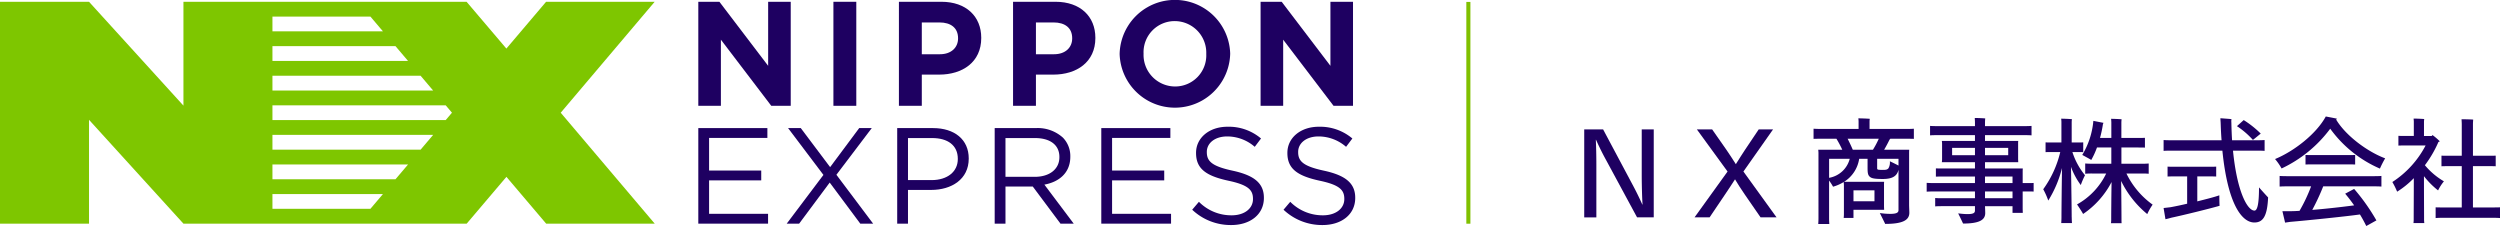
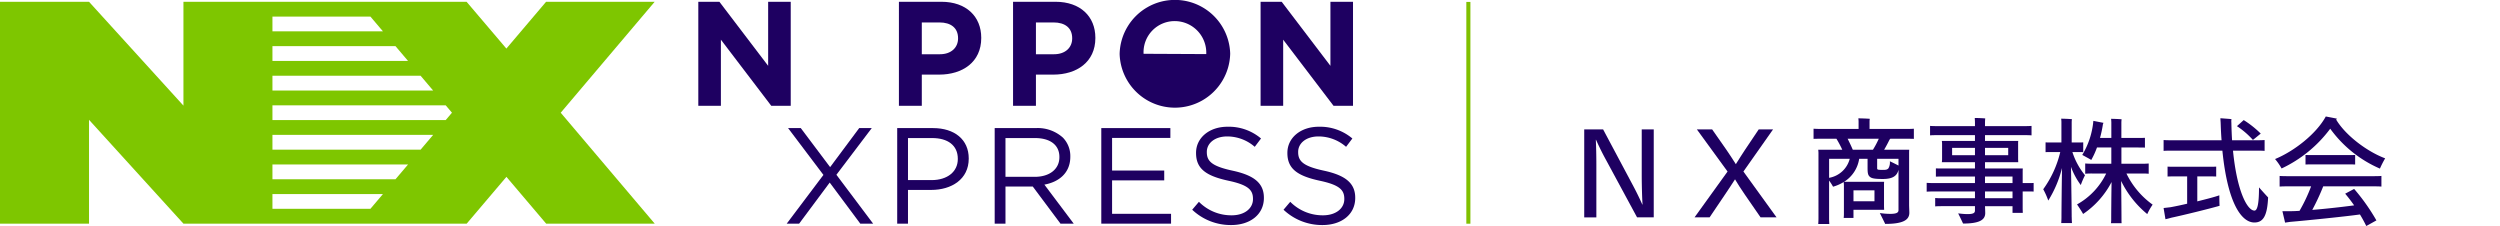
<svg xmlns="http://www.w3.org/2000/svg" viewBox="0 0 446.755 40.384">
  <g id="レイヤー_2" data-name="レイヤー 2">
    <g id="デザイン">
      <path d="M287.049 28.671a48.45 48.45 0 01-1.834-3.689h-.042c.061.959.1 3.065.1 4.4v9.462h-2.168V23.127h3.376l5.273 9.9a55.047 55.047 0 011.73 3.522h.043c-.085-1.1-.147-3.792-.147-5.127v-8.3h2.147v15.72h-2.98z" fill="#1e0061" />
      <path d="M311.781 34.736c-.562-.792-1.292-1.959-1.73-2.689-.479.73-1.251 1.94-1.772 2.689l-2.771 4.105h-2.69l5.9-8.189-5.482-7.524h2.731l2.563 3.667c.313.459 1.293 1.919 1.668 2.543.374-.624 1.354-2.126 1.626-2.543l2.459-3.667h2.563l-5.294 7.524 5.92 8.189h-2.856z" fill="#1e0061" />
      <path d="M337.659 24.961c-.249.521-.6 1.189-.958 1.793h4.481c-.021.27-.021.541-.021.833v9.025c0 .271.042 1.168.042 1.4 0 1.272-1.063 2-4.314 2-.209-.438-.668-1.356-.959-1.94a12.612 12.612 0 001.876.146c1.146 0 1.459-.248 1.459-.665v-7.215c-.251 1.085-1.022 1.648-2.793 1.648-1.542 0-2.022-.125-2.334-.4-.355-.312-.4-.729-.4-1.647v-1.56h-1.5a5.886 5.886 0 01-2.69 4.106h7.15a5.059 5.059 0 00-.021.584v3.856l.021.563h-5.478v1.458h-1.751a6.3 6.3 0 00.042-.667v-5.148a5.094 5.094 0 00-.042-.6 7.539 7.539 0 01-1.9.833 9.08 9.08 0 00-.708-1.1v6.766c0 .354.02.709.042 1h-1.98c.02-.271.041-.668.041-1V27.337c0-.145-.021-.416-.041-.583h4.293a18.669 18.669 0 00-1.042-1.96H325.9c-.73 0-1.314 0-1.814.021V23c.5.042 1.084.042 1.814.042h6.232v-1.373c0-.085-.021-.354-.042-.521.437 0 1.626.041 2.043.083a3.7 3.7 0 00-.042.457v1.356h6.17c.729 0 1.27 0 1.75-.042v1.813c-.48-.021-1.021-.021-1.75-.021h-2.46zm-7.107 3.418h-3.688v3.4a4.626 4.626 0 003.688-3.4m4.149-1.625a15.981 15.981 0 001.041-1.96h-5.565c.292.584.646 1.314.917 1.96zm-3.481 9.212h3.752v-1.959h-3.752zm8.045-7.587h-3.815v1.709a.231.231 0 00.167.229 5.354 5.354 0 00.917.042c.48 0 .73-.042.939-.292a2.084 2.084 0 00.248-1.25c.438.209 1.168.563 1.544.772z" fill="#1e0061" />
      <path d="M363.414 32.694v1.542c-.251-.021-.459-.021-.647-.021h-1.312v3.1l.021.73h-1.834v-1.203h-4.918c.019.374.04 1.042.04 1.229 0 1.208-1 1.876-3.959 1.876a63.495 63.495 0 00-.876-1.813c.083 0 .917.125 1.667.125 1.063 0 1.334-.209 1.334-.647v-.77h-5.648c-.584 0-1.022 0-1.46.041v-1.5c.438.041.876.041 1.46.041h5.648v-1.209h-7.023c-.646 0-1.126 0-1.606.041v-1.583c.48.042.96.042 1.606.042h7.023v-1.168h-5.523c-.584 0-1.022 0-1.46.021v-1.479c.438.021.876.021 1.46.021h5.523v-1.126h-5.919a4.082 4.082 0 00.042-.543v-2.73a3.467 3.467 0 00-.042-.52h5.919v-1.042h-6.253c-.707 0-1.27 0-1.771.041V22.5c.5.04 1.064.04 1.771.04h6.253v-.624c0-.188-.021-.647-.041-.834.4 0 1.5.041 1.875.083-.021.208-.04.521-.04.751v.624h6.543c.73 0 1.25 0 1.773-.04v1.69c-.523-.041-1.043-.041-1.773-.041h-6.543v1.042h5.938a4.177 4.177 0 00-.02.52v2.73l.02.543h-5.938v1.126h6.752c-.021.248-.021.5-.021.749v1.856h1.312c.188 0 .4 0 .647-.021M352.93 26.42h-4.084v1.314h4.084zm1.794 1.314h4.147V26.42h-4.147zm0 4.981h4.918v-1.168h-4.918zm4.918 1.5h-4.918v1.209h4.918z" fill="#1e0061" />
      <path d="M370.223 38.842c0 .354.02.709.041 1.022h-1.917c.02-.292.041-.668.041-1.022 0-1.041.042-5.544.1-8.817a20.283 20.283 0 01-2.459 5.815 12.99 12.99 0 00-.9-2.021 18.717 18.717 0 003.043-6.649h-1.667c-.355 0-.647 0-.959.022v-1.751c.312.02.6.02.959.02h1.875v-3.667c0-.106-.021-.417-.041-.585.417 0 1.522.043 1.917.085a4.031 4.031 0 00-.041.52v3.647h1.125c.334 0 .626 0 .938-.02v1.751c-.312-.022-.6-.022-.938-.022h-1a12.731 12.731 0 002.251 4.148 15.017 15.017 0 00-.751 1.751 12.833 12.833 0 01-1.75-3.252c.063 3.293.125 7.963.125 9.025m14.464-2.272a10.557 10.557 0 00-.96 1.688 17.7 17.7 0 01-4.668-5.918c.042 2.543.063 6.231.063 6.69 0 .292 0 .6.021.855h-1.9a5.423 5.423 0 00.042-.855c0-.438.021-3.96.063-6.5a15.519 15.519 0 01-5.086 5.709c-.166-.332-.709-1.166-1.084-1.708a12.54 12.54 0 005.211-5.524h-2.46a12.216 12.216 0 00-1.291.042v-1.835a12.513 12.513 0 001.291.041h3.377v-2.9h-2.563a14.41 14.41 0 01-1.022 2.23c-.292-.188-1.083-.605-1.606-.9a14.259 14.259 0 001.981-6.085l1.813.354a1.909 1.909 0 00-.1.229 21.028 21.028 0 01-.523 2.461h2.023V21.9c0-.125-.021-.478-.042-.666.417 0 1.5.04 1.876.084a5.055 5.055 0 00-.042.582v2.75h3.064c.417 0 .772 0 1.147-.023v1.752c-.375-.021-.73-.021-1.147-.021H379.1v2.9h3.585a12.543 12.543 0 001.292-.041v1.833a12.246 12.246 0 00-1.292-.042H380a14.659 14.659 0 004.689 5.565" fill="#1e0061" />
      <path d="M405.314 35.277c-.146 3.377-.916 4.483-2.46 4.483-2.208 0-4.751-3.231-5.71-12.84h-8.671c-.77 0-1.333 0-1.834.041v-1.937c.5.041 1.064.041 1.834.041H397c-.084-1-.126-2.042-.167-3.168-.021-.313-.042-.626-.042-.77.751.062 1.813.125 1.981.167a2.389 2.389 0 00-.021.625c.021 1.1.063 2.168.125 3.146h3.98c.751 0 1.314 0 1.834-.041v1.937c-.52-.041-1.083-.041-1.834-.041h-3.816c.73 7.421 2.6 10.712 3.835 10.712.48 0 .814-1 .814-4.146.458.521 1.249 1.4 1.625 1.791M396.6 34.9c0 .667.021 1.648.044 1.877-1.961.563-6.545 1.688-8.608 2.125-.231.063-.73.209-1.064.272l-.334-2 1.252-.146a62.909 62.909 0 002.958-.625v-4.876h-2.395c-.417 0-.751 0-1.106.021v-1.773c.355.023.689.023 1.106.023h6.481c.417 0 .749 0 1.105-.023v1.773c-.356-.021-.688-.021-1.105-.021h-2.272v4.459c1.6-.4 3.127-.79 3.938-1.084m3.148-12.359l1.209-1.084A17.57 17.57 0 01404 23.878c-.353.271-.958.791-1.4 1.125a14.765 14.765 0 00-2.855-2.46" fill="#1e0061" />
      <path d="M407.725 30.109a10.241 10.241 0 00-1.168-1.688c3.356-1.376 7.357-4.461 9.067-7.607.646.125 1.333.251 2 .395a1.033 1.033 0 00-.145.168c1.668 2.813 5.523 5.71 8.753 6.919a16.943 16.943 0 00-.936 1.834 21.481 21.481 0 01-8.88-7.13 23.037 23.037 0 01-8.691 7.107m16.007 1.376c.75 0 1.333 0 1.833-.041v1.9c-.5-.042-1.083-.042-1.833-.042h-8.567a40.774 40.774 0 01-1.959 4.21c2.585-.207 5.482-.543 7.482-.812a28.337 28.337 0 00-1.6-2.086l1.6-.853a35.928 35.928 0 013.982 5.627c-.646.355-1.147.647-1.814 1q-.5-1.032-1.126-2.063c-2.312.334-9.379 1.063-12.338 1.312-.25.023-.751.106-1.041.148l-.48-2.044h1.329c.5 0 1.105-.021 1.731-.063A29.09 29.09 0 00413 33.3h-3.773c-.772 0-1.354 0-1.855.042v-1.9c.5.041 1.083.041 1.855.041zM413.1 27.712h6.67c.416 0 .75 0 1.1-.02V29.4c-.354-.019-.688-.019-1.1-.019h-6.67c-.417 0-.751 0-1.1.019v-1.708c.354.02.688.02 1.1.02" fill="#1e0061" />
-       <path d="M433.166 31.485c0 2.438.021 7.023.021 7.5a5.84 5.84 0 00.042.876h-1.938a5.981 5.981 0 00.041-.876c0-.458.021-4.627.021-7.149a15.489 15.489 0 01-2.98 2.418 14.578 14.578 0 00-.855-1.729 17.285 17.285 0 005.94-6.525H429.5c-.335 0-.584 0-.9.021v-1.75c.292.021.562.021.9.021h1.854v-2.541c0-.1-.021-.395-.041-.562.417 0 1.5.042 1.9.084a4.039 4.039 0 00-.042.478V24.3h1.376a.94.94 0 00.145-.167A11.659 11.659 0 01436 25.254c-.063.04-.167.082-.251.125a20.405 20.405 0 01-2.417 4.147 12.885 12.885 0 003.4 2.876 8.4 8.4 0 00-1.042 1.625 14.511 14.511 0 01-2.522-2.542m13.589 5.565v1.917a12.429 12.429 0 00-1.312-.042h-8.858a12.889 12.889 0 00-1.335.042V37.05c.4.021.813.021 1.335.021h3.335v-7.378h-2.44c-.437 0-.833 0-1.187.021v-1.9c.354.021.75.021 1.187.021h2.44v-5.624c0-.21-.023-.688-.042-.9.457 0 1.646.021 2.084.063-.021.229-.042.605-.042.853v5.607h2.878c.438 0 .835 0 1.188-.021v1.9c-.353-.021-.75-.021-1.188-.021h-2.88v7.378h3.523c.5 0 .916 0 1.312-.021" fill="#1e0061" />
      <path d="M97.586.32l-7.095 8.361L83.381.32h-50.6v18.555L15.908.32H0v39.645h15.908V21.41l16.871 18.555H83.4l7.1-8.363 7.1 8.363H117l-16.8-19.821L116.991.32zm-48.9 2.642h17.508l2.241 2.643H48.687zm0 5.285h21.99l2.242 2.643H48.687zm0 5.286h26.475l2.239 2.643H48.687zm0 5.285h30.96l1.121 1.322-1.12 1.321h-30.96zm0 5.285h28.719l-2.241 2.643H48.687zm0 5.287H72.92l-2.243 2.642h-21.99zm0 5.285h19.749l-2.241 2.642H48.687z" fill="#7ec600" />
      <polygon points="124.789 0.319 128.559 0.319 137.27 11.763 137.27 0.319 141.305 0.319 141.305 18.907 137.827 18.907 128.825 7.09 128.825 18.907 124.789 18.907 124.789 0.319" fill="#1e0061" />
-       <rect x="148.933" y=".319" width="4.089" height="18.588" fill="#1e0061" />
      <path d="M160.639.318h7.594c4.434 0 7.117 2.63 7.117 6.426V6.8c0 4.3-3.346 6.533-7.515 6.533h-3.107v5.575h-4.089zm7.329 9.374c2.043 0 3.24-1.221 3.24-2.815v-.052c0-1.832-1.274-2.815-3.319-2.815h-3.161v5.682z" fill="#1e0061" />
      <path d="M181.034.318h7.593c4.435 0 7.117 2.63 7.117 6.426V6.8c0 4.3-3.345 6.533-7.514 6.533h-3.107v5.575h-4.089zm7.328 9.374c2.044 0 3.24-1.221 3.24-2.815v-.052c0-1.832-1.275-2.815-3.32-2.815h-3.159v5.682z" fill="#1e0061" />
-       <path d="M200.081 9.666v-.054a9.882 9.882 0 0119.756-.052v.052a9.882 9.882 0 01-19.756.054m15.481 0v-.054a5.647 5.647 0 00-5.629-5.841 5.558 5.558 0 00-5.576 5.789v.052a5.646 5.646 0 005.628 5.842 5.559 5.559 0 005.577-5.788" fill="#1e0061" />
+       <path d="M200.081 9.666v-.054a9.882 9.882 0 0119.756-.052v.052a9.882 9.882 0 01-19.756.054m15.481 0v-.054a5.647 5.647 0 00-5.629-5.841 5.558 5.558 0 00-5.576 5.789v.052" fill="#1e0061" />
      <polygon points="225.269 0.319 229.04 0.319 237.75 11.763 237.75 0.319 241.785 0.319 241.785 18.907 238.307 18.907 229.306 7.09 229.306 18.907 225.269 18.907 225.269 0.319" fill="#1e0061" />
-       <polygon points="124.789 22.889 124.789 39.966 137.255 39.966 137.255 38.209 126.716 38.209 126.716 32.233 136.035 32.233 136.035 30.476 126.716 30.476 126.716 24.647 137.132 24.647 137.132 22.889 124.789 22.889" fill="#1e0061" />
      <polygon points="153.541 22.889 148.345 29.866 143.101 22.889 140.831 22.889 147.149 31.256 140.588 39.966 142.807 39.966 148.272 32.624 153.736 39.966 156.03 39.966 149.467 31.232 155.786 22.889 153.541 22.889" fill="#1e0061" />
      <path d="M160.332 22.89h6.391c3.854 0 6.392 2.049 6.392 5.416v.049c0 3.682-3.075 5.585-6.709 5.585h-4.147v6.026h-1.927zm6.147 9.294c2.83 0 4.684-1.513 4.684-3.756v-.049c0-2.44-1.83-3.708-4.587-3.708h-4.317v7.513z" fill="#1e0061" />
      <path d="M177.752 22.889h7.348a6.732 6.732 0 014.85 1.711 4.721 4.721 0 011.317 3.366v.049c0 2.829-1.951 4.488-4.634 4.977l5.243 6.975h-2.365l-4.953-6.634h-4.878v6.634h-1.928zm7.172 8.71c2.561 0 4.392-1.319 4.392-3.514v-.048c0-2.1-1.611-3.366-4.368-3.366h-5.268V31.6z" fill="#1e0061" />
      <polygon points="196.804 22.889 196.804 39.966 209.27 39.966 209.27 38.209 198.731 38.209 198.731 32.233 208.05 32.233 208.05 30.476 198.731 30.476 198.731 24.647 209.148 24.647 209.148 22.889 196.804 22.889" fill="#1e0061" />
      <path d="M213.05 37.478l1.2-1.415a8.128 8.128 0 005.854 2.414c2.292 0 3.806-1.218 3.806-2.9v-.048c0-1.586-.854-2.489-4.441-3.244-3.926-.855-5.732-2.122-5.732-4.929v-.047c0-2.685 2.366-4.66 5.61-4.66a8.907 8.907 0 016 2.1l-1.121 1.488a7.5 7.5 0 00-4.928-1.855c-2.221 0-3.636 1.22-3.636 2.757v.05c0 1.61.879 2.512 4.636 3.317 3.806.829 5.562 2.221 5.562 4.83v.049c0 2.927-2.44 4.83-5.83 4.83a9.994 9.994 0 01-6.977-2.732" fill="#1e0061" />
      <path d="M229.371 37.478l1.2-1.415a8.13 8.13 0 005.854 2.414c2.293 0 3.806-1.218 3.806-2.9v-.048c0-1.586-.854-2.489-4.44-3.244-3.927-.855-5.732-2.122-5.732-4.929v-.047c0-2.685 2.365-4.66 5.61-4.66a8.91 8.91 0 016 2.1l-1.123 1.488a7.5 7.5 0 00-4.926-1.855c-2.221 0-3.636 1.22-3.636 2.757v.05c0 1.61.879 2.512 4.635 3.317 3.806.829 5.562 2.221 5.562 4.83v.049c0 2.927-2.44 4.83-5.83 4.83a10 10 0 01-6.977-2.732" fill="#1e0061" />
      <line x1="262.401" y1=".344" x2="262.401" y2="39.976" fill="none" stroke="#80c000" stroke-width=".727" />
    </g>
  </g>
</svg>